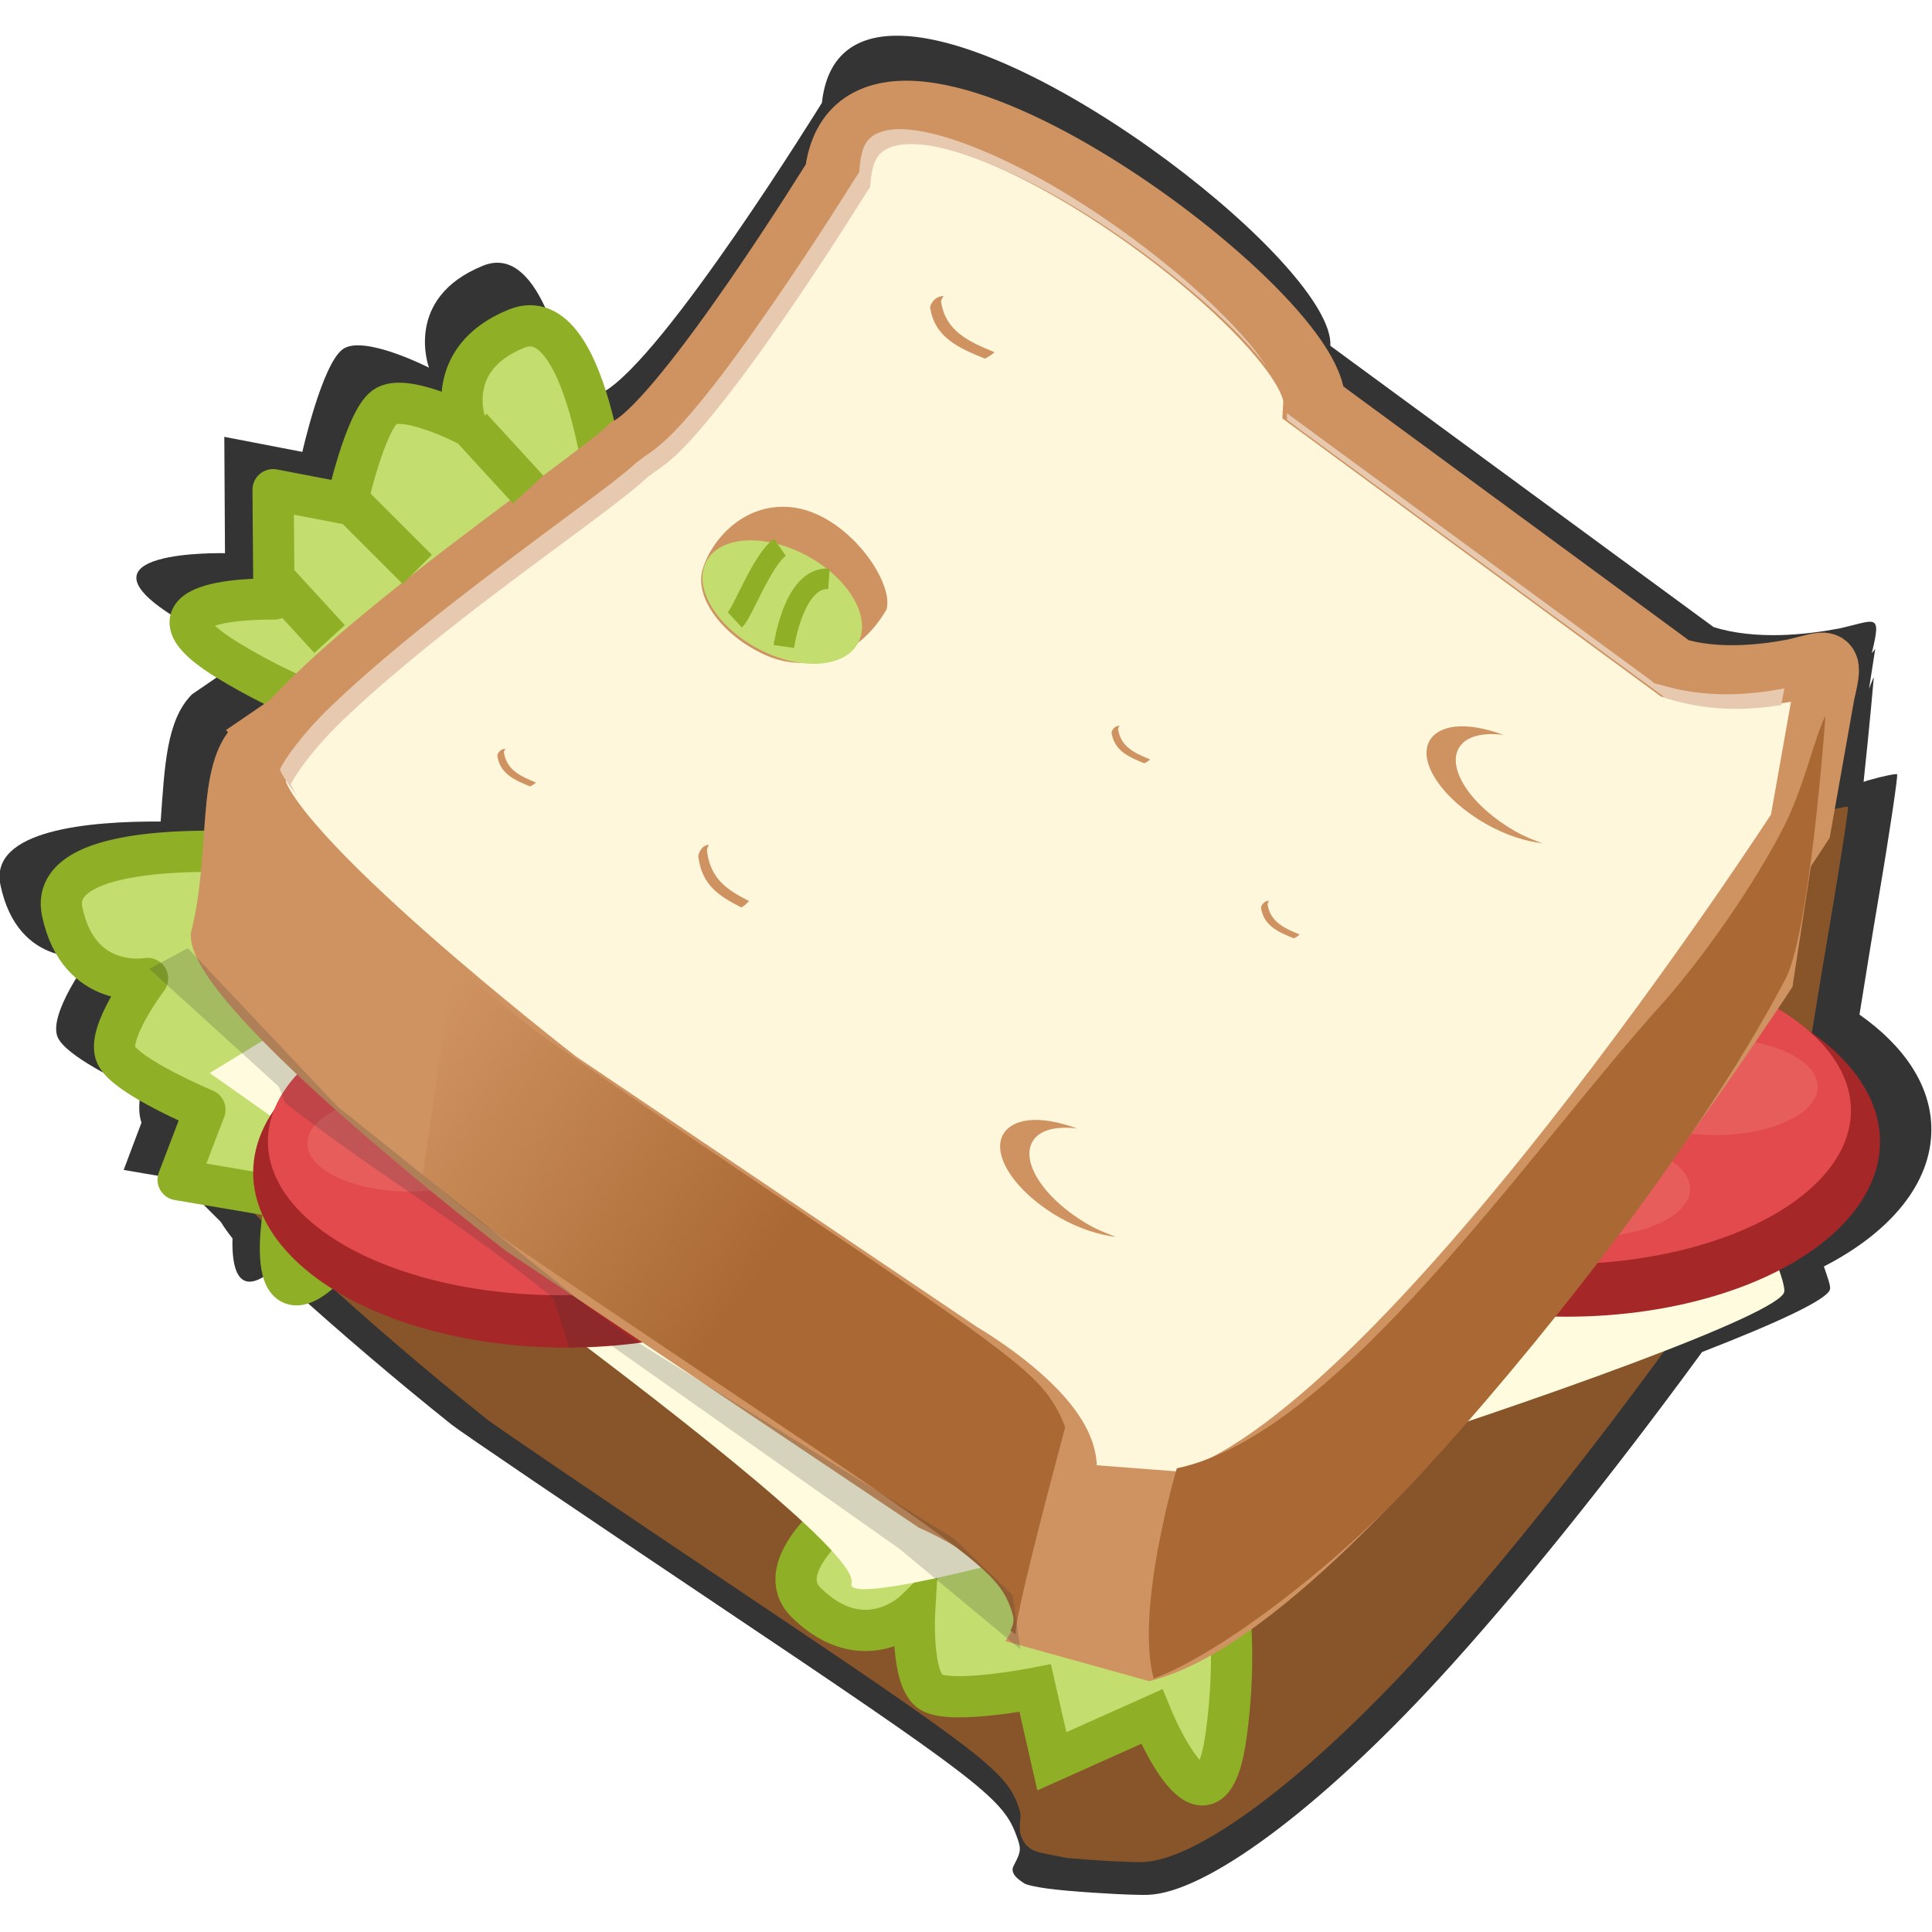
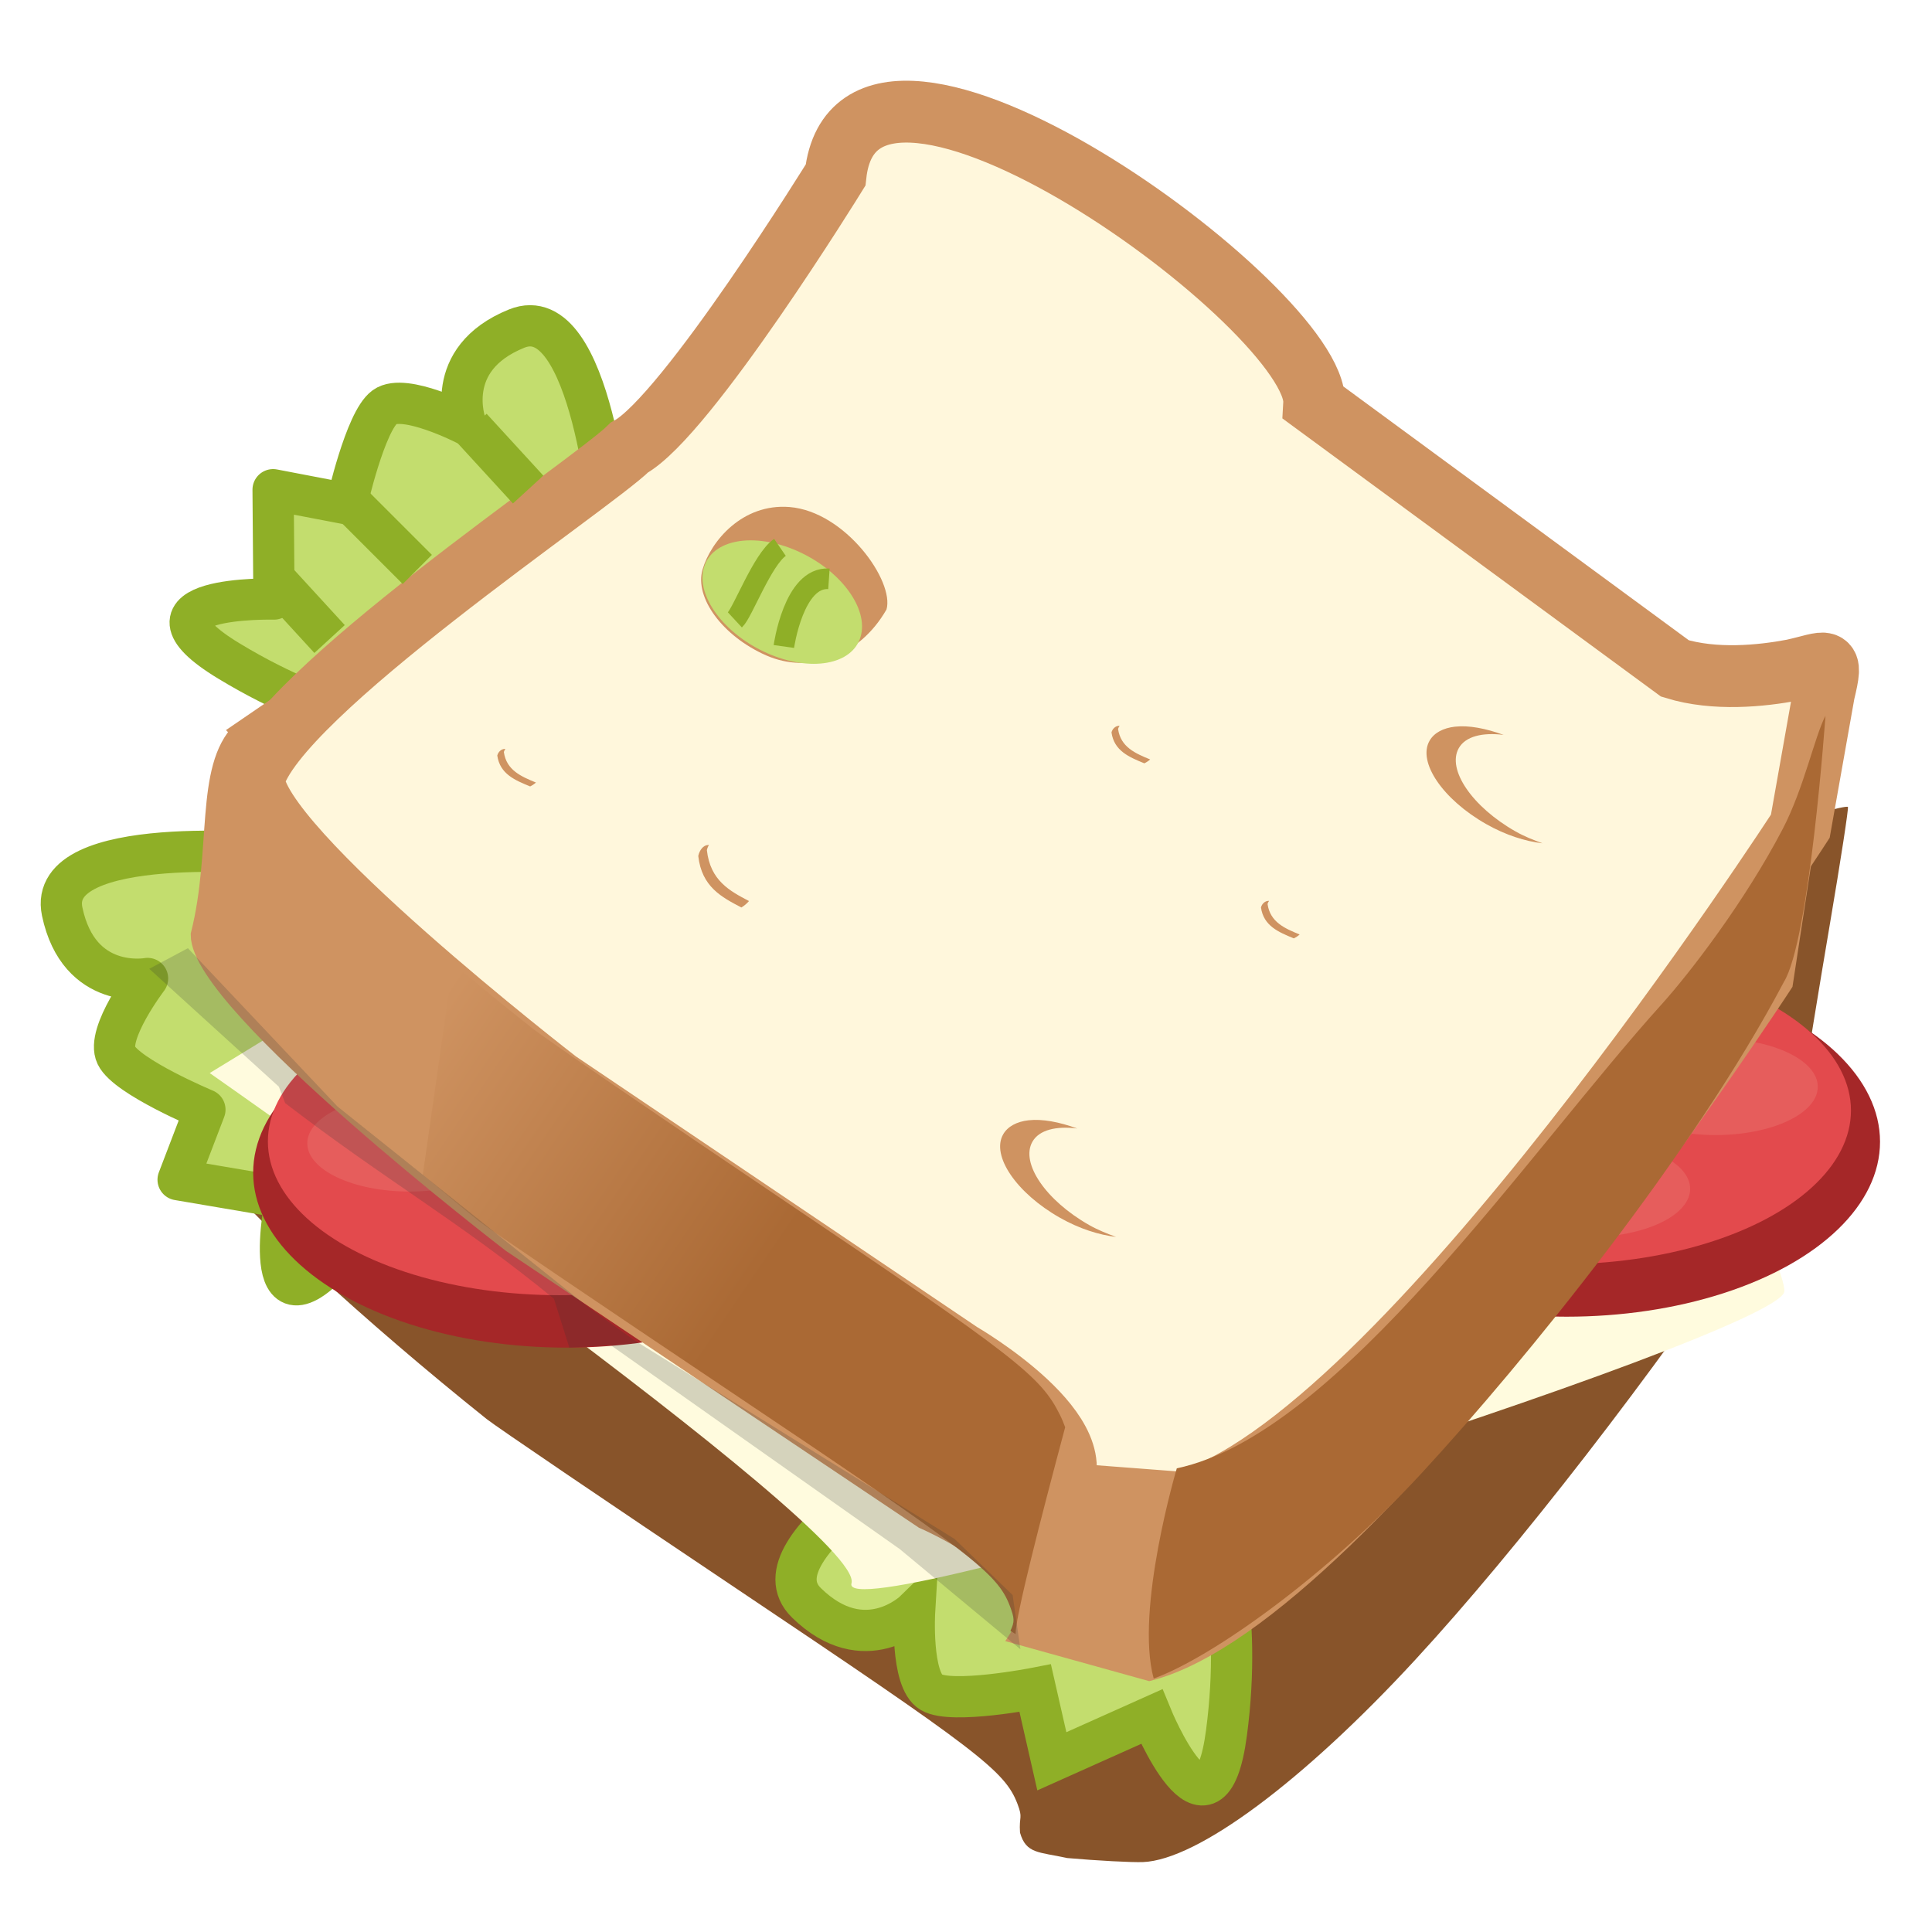
<svg xmlns="http://www.w3.org/2000/svg" xmlns:ns1="http://sodipodi.sourceforge.net/DTD/sodipodi-0.dtd" xmlns:ns2="http://www.inkscape.org/namespaces/inkscape" id="svg4249" ns1:docname="sandwich_02.svg" viewBox="0 0 256 256" version="1.1" ns2:version="0.92.4 (5da689c313, 2019-01-14)" width="256" height="256">
  <title id="title856">Vegetarian Sandwich</title>
  <defs id="defs4251">
    <linearGradient id="linearGradient4959" y2="469.16" gradientUnits="userSpaceOnUse" x2="-67.96" gradientTransform="translate(400.93,78.329)" y1="457.69" x1="-84.853" ns2:collect="always">
      <stop id="stop4012" style="stop-color:#cf9361" offset="0" />
      <stop id="stop4014" style="stop-color:#aa6934" offset="1" />
    </linearGradient>
  </defs>
  <ns1:namedview id="base" bordercolor="#666666" ns2:pageshadow="2" ns2:window-y="-8" pagecolor="#ffffff" ns2:window-height="1025" ns2:window-maximized="1" ns2:zoom="0.70710678" ns2:window-x="-8" showgrid="false" borderopacity="1.0" ns2:current-layer="svg4249" ns2:cx="-7.7139288" ns2:cy="206.70732" ns2:window-width="1920" ns2:pageopacity="0.0" ns2:document-units="px" fit-margin-top="0" fit-margin-left="0" fit-margin-right="0" fit-margin-bottom="0" />
  <g transform="matrix(2.732,0,0,2.732,-811.091,-1323.645)" id="g896">
-     <path ns1:nodetypes="cccccccccccccccccccccccccccccsccccccsccsccccccccccccccc" ns2:connector-curvature="0" d="m 340.268,486.228 c -1.928,0.042 -3.27,0.977 -3.519,3.254 0,0 -7.672,12.434 -10.624,14.043 -0.239,0.239 -0.716,0.631 -1.361,1.129 -0.572,-3.405 -1.854,-8.319 -4.449,-7.271 -3.888,1.571 -2.623,4.947 -2.623,4.947 0,0 -3.178,-1.626 -4.183,-0.896 -1.005,0.729 -1.959,4.98 -1.959,4.98 l -3.785,-0.73 0.033,5.644 c 0,0 -7.889,-0.202 -2.291,3.187 1.227,0.743 2.353,1.323 3.419,1.793 -0.913,0.624 -1.765,1.203 -2.722,1.859 -1.262,1.254 -1.333,3.543 -1.527,6.175 -3.447,-0.018 -8.336,0.395 -7.768,3.087 0.865,4.103 4.382,3.453 4.382,3.453 0,0 -2.135,2.833 -1.594,3.951 0.429,0.885 2.949,2.112 4.017,2.589 -0.093,0.596 -0.119,1.068 0.033,1.527 l -0.863,2.291 2.722,0.465 c 0.516,0.583 1.216,1.291 1.992,2.058 0.163,0.27 0.358,0.539 0.564,0.797 -0.039,1.441 0.262,2.802 1.759,1.693 0.339,0.255 0.711,0.498 1.096,0.73 2.336,2.111 5.026,4.415 7.768,6.607 0.465,0.372 6.212,4.262 12.781,8.665 12.572,8.426 13.928,9.463 14.574,11.155 0.295,0.771 0.292,0.843 -0.099,1.594 -0.224,0.43 0.464,0.784 0.512,0.832 0.048,0.048 0.528,0.226 2.111,0.363 1.583,0.138 3.343,0.222 3.917,0.199 2.808,-0.111 8.254,-4.145 14.043,-10.424 3.774,-4.093 8.429,-9.899 12.814,-15.902 3.654,-1.421 6.124,-2.562 6.208,-3.054 0.027,-0.16 -0.111,-0.549 -0.299,-1.096 3.205,-1.647 5.212,-4.016 5.212,-6.64 0,-2.114 -1.302,-4.04 -3.486,-5.577 0.312,-1.938 0.592,-3.692 0.929,-5.677 0.552,-3.25 0.942,-5.93 0.896,-5.976 -0.045,-0.044 -0.678,0.085 -1.428,0.299 -0.062,0.017 -0.134,0.048 -0.199,0.067 0.292,-2.703 0.498,-5.079 0.498,-5.079 -0.075,0.141 -0.157,0.371 -0.232,0.564 l 0.299,-1.926 c 0,0 -0.147,0.171 -0.166,0.199 0.488,-2.007 0.204,-1.591 -1.594,-1.195 -1.624,0.307 -4.024,0.565 -6.075,-0.067 l -18.591,-13.645 c 0.21,-3.773 -14.262,-15.192 -21.147,-15.039 z m 23.638,73.203 c -2.518,2.448 -4.793,4.305 -6.773,5.478 -10e-4,-0.045 0.002,-0.088 0,-0.133 2.057,-1.356 4.445,-3.188 6.773,-5.345 z" style="fill:#343434;fill-opacity:1;stroke-width:1.062" id="path4142" />
    <path ns1:start="0" ns1:end="0.055826173" ns1:cx="-67.970642" ns1:cy="363.375" transform="matrix(0.942,0.337,-0.337,0.942,529.41,210.51)" ns1:open="true" d="m -60.458,363.375 a 7.513,3.977 0 0 1 -0.012,0.222" ns1:type="arc" style="fill:#c3dd6e" ns1:ry="3.9774756" ns1:rx="7.5130095" id="path4106" />
    <path ns1:nodetypes="cccccccccccscccccccccccccccccccccccccscccccccccscccccccscccc" ns2:connector-curvature="0" d="m 348.63,574.61 c -1.362,-0.298 -1.979,-0.196 -2.273,-1.229 -0.054,-0.831 0.153,-0.671 -0.124,-1.397 -0.608,-1.592 -1.868,-2.556 -13.701,-10.487 -6.184,-4.145 -11.602,-7.822 -12.039,-8.172 -5.872,-4.693 -11.689,-10.052 -13.193,-12.153 -1.079,-1.508 -1.208,-1.951 -0.961,-3.293 0.249,-1.35 0.701,-6.329 0.598,-6.598 -0.041,-0.107 0.12,-0.625 0.357,-1.149 1.056,-2.331 4.509,-5.509 12.756,-11.738 6.144,-4.641 6.838,-5.237 8.494,-7.295 1.819,-2.261 6.797,-9.652 6.797,-10.091 0,-0.17 0.204,-0.718 0.453,-1.218 0.504,-1.011 1.589,-1.857 2.807,-2.188 1.826,-0.496 5.201,0.299 8.584,2.023 5.892,3.003 12.182,8.386 13.629,11.666 0.416,0.943 0.535,1.038 8.695,7.034 4.55,3.343 8.449,6.151 8.664,6.239 0.576,0.236 3.412,0.203 4.633,-0.053 0.583,-0.123 1.638,-0.388 2.344,-0.589 0.706,-0.201 1.318,-0.331 1.361,-0.288 0.043,0.043 -0.348,2.581 -0.867,5.64 -0.52,3.059 -1.161,6.994 -1.424,8.745 l -0.479,3.182 -1.427,2.121 c -5.257,7.815 -11.817,16.287 -16.775,21.664 -5.45,5.911 -10.574,9.719 -13.217,9.824 -0.54,0.021 -2.202,-0.067 -3.693,-0.197 z m 7.892,-10.587 c 6.004,-3.526 15.006,-13.717 24.797,-28.074 l 1.892,-2.775 0.368,-2.175 c 0.202,-1.196 0.421,-2.445 0.487,-2.775 l 0.12,-0.599 -0.663,0.124 c -0.451,0.085 -0.626,0.064 -0.547,-0.064 0.065,-0.104 -0.016,-0.188 -0.18,-0.188 -0.219,0 -0.275,-0.113 -0.214,-0.432 l 0.083,-0.432 -2.051,0.091 c -3.616,0.16 -3.011,0.482 -13.337,-7.094 -6.995,-5.132 -8.937,-6.639 -9.013,-6.998 -0.054,-0.252 -0.42,-0.866 -0.815,-1.365 -0.738,-0.934 -0.882,-1.217 -0.496,-0.979 0.535,0.33 -1.09,-1.474 -2.411,-2.676 -5.215,-4.748 -12.304,-8.554 -15.206,-8.165 -0.816,0.11 -1.519,0.769 -1.519,1.425 0,0.959 -6.018,9.838 -8.534,12.59 -1.034,1.131 -2.549,2.359 -7.71,6.249 -6.207,4.679 -9.858,7.84 -11.259,9.748 -0.784,1.068 -0.727,1.538 0.369,3.075 1.43,2.006 7.132,7.273 12.372,11.429 0.681,0.54 6.116,4.266 12.078,8.28 11.466,7.719 12.611,8.604 13.545,10.479 0.248,0.498 0.452,1.092 0.452,1.319 0,0.227 0.099,0.451 0.221,0.497 0.493,0.187 2.96,0.404 4.287,0.376 1.351,-0.028 1.48,-0.068 2.884,-0.892 z" style="fill:#88542a" id="path4005" />
    <path ns2:connector-curvature="0" d="m 326.51,510.14 c 0,0 -0.906,-11.187 -4.565,-9.707 -3.66,1.479 -2.466,4.645 -2.466,4.645 0,0 -2.987,-1.529 -3.933,-0.843 -0.946,0.686 -1.843,4.697 -1.843,4.697 l -3.572,-0.684 0.042,5.303 c 0,0 -7.449,-0.181 -2.179,3.009 5.27,3.19 9.265,3.4 9.265,3.4 l 9.25,-9.819 z" ns2:transform-center-y="-7" style="fill:#c3dd6e;stroke:#8faf27;stroke-width:2;stroke-linejoin:round" id="path4098" />
    <path ns2:connector-curvature="0" d="m 310.26,525.92 c 0,0 -11.172,-1.07 -10.358,2.792 0.814,3.862 4.14,3.242 4.14,3.242 0,0 -2.029,2.672 -1.519,3.724 0.51,1.052 4.301,2.638 4.301,2.638 l -1.3,3.397 5.228,0.888 c 0,0 -1.485,7.302 2.58,2.673 4.065,-4.629 4.972,-8.525 4.972,-8.525 l -8.045,-10.829 z" style="fill:#c3dd6e;stroke:#8faf27;stroke-width:2;stroke-linejoin:round" id="path4096" />
    <path ns2:connector-curvature="0" d="m 343.06,554.16 c 0,0 -9.883,5.319 -7.059,8.078 2.824,2.758 5.244,0.394 5.244,0.394 0,0 -0.202,3.349 0.807,3.94 1.008,0.591 5.042,-0.197 5.042,-0.197 l 0.807,3.546 4.84,-2.167 c 0,0 2.824,6.895 3.63,0.788 0.807,-6.107 -0.605,-9.851 -0.605,-9.851 l -12.706,-4.531 z" style="fill:#c3dd6e;stroke:#8faf27;stroke-width:2" id="path4094" />
    <path ns2:connector-curvature="0" d="m 354.47,507.55 -47.413,28.991 c 0,0 31.85,22.274 31.126,24.749 -0.724,2.475 44.879,-12.021 45.241,-14.142 0.362,-2.121 -20.63,-43.487 -28.954,-39.598 z" style="fill:#fffbde" id="path4054" />
    <ellipse ry="8.485" rx="16.087" cy="546.074" cx="-66.998" transform="matrix(0.945,0,0,1,387.68,-4.701)" style="fill:#a52728" id="path4080" />
    <ellipse ry="8.485" rx="16.087" cy="546.074" cx="-66.998" transform="matrix(0.879,0,0,0.879,382.91,59.858)" style="fill:#e34a4d" id="path4082" />
    <ellipse ry="8.485" rx="16.087" cy="546.074" cx="-66.998" transform="matrix(0.308,0,0,0.276,346.04,392.94)" style="opacity:0.327;fill:#ec847c" id="path4084" />
    <ellipse ry="8.485" rx="16.087" cy="546.074" cx="-66.998" transform="matrix(0.308,0,0,0.276,352.23,387.99)" style="fill:#e65d5c" id="path4086" />
    <ellipse ry="8.485" rx="16.087" cy="546.074" cx="-66.998" transform="matrix(0.308,0,0,0.276,337.38,389.23)" style="fill:#e65d5c" id="path4088" />
    <ellipse ry="8.485" rx="16.087" cy="546.074" cx="-66.998" transform="matrix(0.253,0,0,0.227,339.89,411.66)" style="fill:#e65d5c" id="path4090" />
    <ellipse ry="8.485" rx="16.087" cy="546.074" cx="-66.998" transform="matrix(0.945,0,0,1,436.18,-6.201)" style="fill:#a52728" id="path4058" />
    <ellipse ry="8.485" rx="16.087" cy="546.074" cx="-66.998" transform="matrix(0.879,0,0,0.879,431.41,58.358)" style="fill:#e34a4d" id="path4060" />
    <ellipse ry="8.485" rx="16.087" cy="546.074" cx="-66.998" transform="matrix(0.308,0,0,0.276,394.54,391.44)" style="opacity:0.327;fill:#ec847c" id="path4062" />
    <ellipse ry="8.485" rx="16.087" cy="546.074" cx="-66.998" transform="matrix(0.308,0,0,0.276,400.73,386.49)" style="fill:#e65d5c" id="path4064" />
    <ellipse ry="8.485" rx="16.087" cy="546.074" cx="-66.998" transform="matrix(0.308,0,0,0.276,385.88,387.73)" style="fill:#e65d5c" id="path4066" />
-     <ellipse ry="8.485" rx="16.087" cy="546.074" cx="-66.998" transform="matrix(0.253,0,0,0.227,388.39,410.16)" style="fill:#e65d5c" id="path4068" />
    <path ns2:connector-curvature="0" d="m 308.64,519.98 c -1.807,1.796 -0.962,5.757 -1.995,9.862 0,3.335 15.075,14.91 15.075,14.91 l 19.98,13.392 c 0,0 6.571,2.822 4.747,5.644 l 6.182,1.719 c 10.845,-2.822 30.707,-33.334 30.707,-33.334 l 2.176,-14.242 c 0,0 -5.035,7.495 -8.391,6.469 -31.318,-29.516 -36.747,-26.154 -68.481,-4.42 z" style="fill:#cf9361;stroke:#cf9361;stroke-width:1.019px" ns1:nodetypes="cccccccccc" id="path3977" />
    <path ns2:connector-curvature="0" d="m 337.41,492.99 c 0,0 -7.222,11.699 -10,13.214 -1.768,1.768 -17.204,12.031 -18.214,16.071 0,3.283 14.744,14.676 14.744,14.676 l 19.541,13.181 c 0,0 6.916,4.008 4.643,6.786 l 6.046,0.462 c 10.607,-2.778 30.033,-32.811 30.033,-32.811 l 1.148,-6.469 c 0.459,-1.89 0.181,-1.478 -1.512,-1.105 -1.529,0.289 -3.784,0.517 -5.715,-0.077 l -17.5,-12.857 c 0.253,-4.546 -22.143,-20.87 -23.214,-11.071 z" style="fill:#fff7dc;stroke:#cf9361;stroke-width:3" ns1:nodetypes="ccccccccccccc" id="path3146" />
-     <path ns2:connector-curvature="0" d="m 342.59,498.86 c -0.278,0.013 -0.515,0.238 -0.594,0.531 0.211,1.503 1.451,2.002 2.656,2.5 0.199,-0.098 0.351,-0.204 0.469,-0.312 -1.185,-0.489 -2.387,-0.993 -2.594,-2.469 0.026,-0.098 0.068,-0.175 0.125,-0.25 -0.02,-0.001 -0.043,-9.1e-4 -0.062,0 z" style="fill:#cf9361" id="path3927" />
+     <path ns2:connector-curvature="0" d="m 342.59,498.86 z" style="fill:#cf9361" id="path3927" />
    <path ns2:connector-curvature="0" d="m 321.36,520.82 c -0.167,0.008 -0.309,0.143 -0.356,0.319 0.126,0.902 0.87,1.202 1.594,1.5 0.119,-0.059 0.21,-0.123 0.281,-0.188 -0.711,-0.293 -1.432,-0.596 -1.556,-1.481 0.016,-0.059 0.041,-0.105 0.075,-0.15 -0.012,-6e-4 -0.026,-5.5e-4 -0.037,0 z" style="fill:#cf9361" id="path3963" />
    <path ns2:connector-curvature="0" d="m 358.4,528.19 c -0.167,0.008 -0.309,0.143 -0.356,0.319 0.126,0.902 0.87,1.202 1.594,1.5 0.119,-0.059 0.21,-0.123 0.281,-0.188 -0.711,-0.293 -1.432,-0.596 -1.556,-1.481 0.016,-0.059 0.041,-0.105 0.075,-0.15 -0.012,-6e-4 -0.026,-5.5e-4 -0.037,0 z" style="fill:#cf9361" id="path3967" />
    <path ns2:connector-curvature="0" d="m 331.22,525.48 c -0.219,0.013 -0.405,0.238 -0.468,0.531 0.166,1.503 1.143,2.002 2.092,2.5 0.157,-0.098 0.276,-0.204 0.369,-0.312 -0.933,-0.489 -1.88,-0.993 -2.043,-2.469 0.021,-0.098 0.053,-0.175 0.099,-0.25 -0.016,-6.8e-4 -0.034,-6.8e-4 -0.049,0 z" style="fill:#cf9361" id="path3969" />
    <path ns2:connector-curvature="0" d="m 351.15,519.7 c -0.167,0.008 -0.309,0.143 -0.356,0.319 0.126,0.902 0.87,1.202 1.594,1.5 0.119,-0.059 0.21,-0.123 0.281,-0.188 -0.711,-0.293 -1.432,-0.596 -1.556,-1.481 0.016,-0.059 0.041,-0.105 0.075,-0.15 -0.012,-6e-4 -0.026,-5.5e-4 -0.037,0 z" style="fill:#cf9361" id="path3971" />
-     <path ns2:connector-curvature="0" d="m 340.43,490.76 c -0.564,0.017 -0.951,0.153 -1.188,0.312 -0.315,0.213 -0.555,0.516 -0.656,1.438 l -0.031,0.344 -0.188,0.281 c 0,0 -1.821,2.941 -4,6.094 -1.09,1.576 -2.265,3.232 -3.375,4.594 -0.996,1.222 -1.841,2.162 -2.844,2.812 -0.115,0.074 -0.224,0.185 -0.344,0.25 -0.72,0.664 -1.726,1.405 -3.281,2.562 -1.714,1.276 -3.824,2.839 -5.906,4.469 -2.082,1.63 -4.137,3.35 -5.688,4.844 -1.467,1.413 -2.309,2.676 -2.469,3.062 0.033,0.069 0.062,0.173 0.312,0.562 0.133,0.206 0.338,0.465 0.531,0.719 -0.251,-0.389 -0.28,-0.493 -0.312,-0.562 0.159,-0.385 1.032,-1.679 2.5,-3.094 1.551,-1.494 3.574,-3.183 5.656,-4.812 2.082,-1.63 4.223,-3.193 5.938,-4.469 1.554,-1.157 2.53,-1.899 3.25,-2.562 0.12,-0.065 0.229,-0.176 0.344,-0.25 1.003,-0.651 1.848,-1.622 2.844,-2.844 1.11,-1.361 2.285,-2.986 3.375,-4.562 2.179,-3.153 4,-6.094 4,-6.094 l 0.188,-0.281 0.031,-0.344 c 0.101,-0.922 0.341,-1.225 0.656,-1.438 0.315,-0.213 0.903,-0.372 1.812,-0.281 1.818,0.181 4.629,1.351 7.375,3 2.746,1.649 5.488,3.768 7.469,5.688 0.778,0.754 1.387,1.433 1.875,2.062 -0.04,-0.065 -0.079,-0.12 -0.125,-0.188 -0.504,-0.737 -1.291,-1.634 -2.281,-2.594 -1.981,-1.92 -4.723,-4.038 -7.469,-5.688 -2.746,-1.649 -5.557,-2.819 -7.375,-3 -0.227,-0.023 -0.437,-0.037 -0.625,-0.031 v -5e-5 z m 18.875,13.781 v 0.312 l 0.656,0.5 17.5,12.844 0.188,0.156 0.25,0.062 c 1.975,0.608 3.833,0.516 5.375,0.281 l 0.156,-0.812 c -1.653,0.315 -3.79,0.512 -6.062,-0.188 l -0.25,-0.062 -0.188,-0.156 -17.5,-12.844 -0.125,-0.094 z" style="color:#000000;text-indent:0;text-transform:none;fill:#e7c9b0" ns1:nodetypes="cscccssscssscsccssscssscccsssssssssccccccccccccccccc" id="path3979" />
    <path ns2:connector-curvature="0" d="m 318.86,531.22 -1.469,10.25 c 0.904,0.755 1.796,1.512 2.719,2.25 0.438,0.35 5.847,4.011 12.031,8.156 11.834,7.931 13.111,8.908 13.719,10.5 0.232,0.609 0.243,0.773 0.031,1.219 l 0.25,0.156 c 0,-0.845 1.183,-5.457 2.406,-10.031 -0.074,-0.199 -0.152,-0.396 -0.25,-0.594 -0.934,-1.874 -2.066,-2.781 -13.531,-10.5 -5.963,-4.014 -11.413,-7.742 -12.094,-8.281 -1.265,-1.003 -2.56,-2.054 -3.812,-3.125 z" style="fill:url(#linearGradient4959)" id="path4003" />
    <path ns2:connector-curvature="0" d="m 377.51,533.17 c -6.518,7.205 -15.684,20.887 -23.548,22.542 0,0 -2.036,6.846 -1.121,10.196 2.84,-1.03 8.43,-5.01 13.031,-10 4.958,-5.377 13.149,-15.466 17.531,-23.781 1.25,-2 2.02,-12.914 2.02,-12.914 -0.524,0.996 -1.046,3.521 -2.077,5.495 -1.85,3.544 -4.507,6.981 -5.835,8.461 z" style="fill:#aa6934" ns1:nodetypes="cccsccsc" id="path4032" />
    <path ns2:connector-curvature="0" d="m 367.46,519.74 c -0.58,0.066 -1.023,0.3 -1.242,0.688 -0.586,1.033 0.647,2.845 2.751,4.038 0.95,0.539 1.902,0.836 2.729,0.932 -0.426,-0.155 -0.874,-0.33 -1.309,-0.577 -2.104,-1.194 -3.337,-3.005 -2.751,-4.038 0.326,-0.575 1.148,-0.772 2.174,-0.643 -0.871,-0.319 -1.7,-0.473 -2.352,-0.399 z" style="fill:#cf9361" id="path4050" />
    <path ns2:connector-curvature="0" d="m 346.78,538.83 c -0.58,0.066 -1.023,0.3 -1.242,0.688 -0.586,1.033 0.647,2.845 2.751,4.038 0.95,0.539 1.902,0.836 2.729,0.932 -0.426,-0.155 -0.874,-0.33 -1.309,-0.577 -2.104,-1.194 -3.337,-3.005 -2.751,-4.038 0.326,-0.575 1.148,-0.772 2.174,-0.643 -0.871,-0.319 -1.7,-0.473 -2.352,-0.399 z" style="fill:#cf9361" id="path4052" />
    <path ns2:connector-curvature="0" d="m 339.88,514.06 c -1.309,2.283 -3.739,3.149 -5.839,2.222 -2.1,-0.927 -3.48,-2.791 -3.082,-4.162 0.398,-1.371 1.931,-3.216 4.22,-3.032 2.708,0.219 5.1,3.6 4.702,4.972 z" style="fill:#cf9361" ns1:nodetypes="csssc" id="path4134" />
    <ellipse ry="3.977" rx="7.513" cy="363.375" cx="-67.971" transform="matrix(0.506,0.223,-0.181,0.624,434.99,302.11)" style="fill:#c3dd6e" id="path4106-9" />
    <path ns2:connector-curvature="0" d="m 337.09,512.57 c -1.711,-0.117 -2.186,3.282 -2.186,3.282 m -2.376,-1.29 c 0.38,-0.352 1.331,-2.931 2.186,-3.517" style="fill:none;stroke:#8faf27;stroke-width:1px" ns1:nodetypes="cccc" id="path4109" />
    <path ns2:connector-curvature="0" d="m 346,561.86 0.375,2.625 -5.851,-4.857 -14.024,-9.893 -2,0.125 -0.75,-2.375 c -4.574,-3.746 -8.164,-5.742 -13.033,-9.487 l -0.307,-0.796 -6.285,-5.717 1.875,-1 7.256,7.68 12.119,9.695 2.25,1.625 15.56,9.654 2.815,2.721 z" style="opacity:0.2;fill:#2e3436" ns1:nodetypes="ccccccccccccccc" id="path4987" />
    <path ns2:connector-curvature="0" d="m 310.12,512.49 2.75,3" style="fill:none;stroke:#8faf27;stroke-width:2" id="path4989" />
    <path ns2:connector-curvature="0" d="m 319.75,505.24 2.75,3" style="fill:none;stroke:#8faf27;stroke-width:2" ns2:transform-center-x="-1" id="path4991" />
    <path ns2:connector-curvature="0" d="m 314,508.99 3.125,3.125" style="fill:none;stroke:#8faf27;stroke-width:2" id="path4993" />
  </g>
</svg>